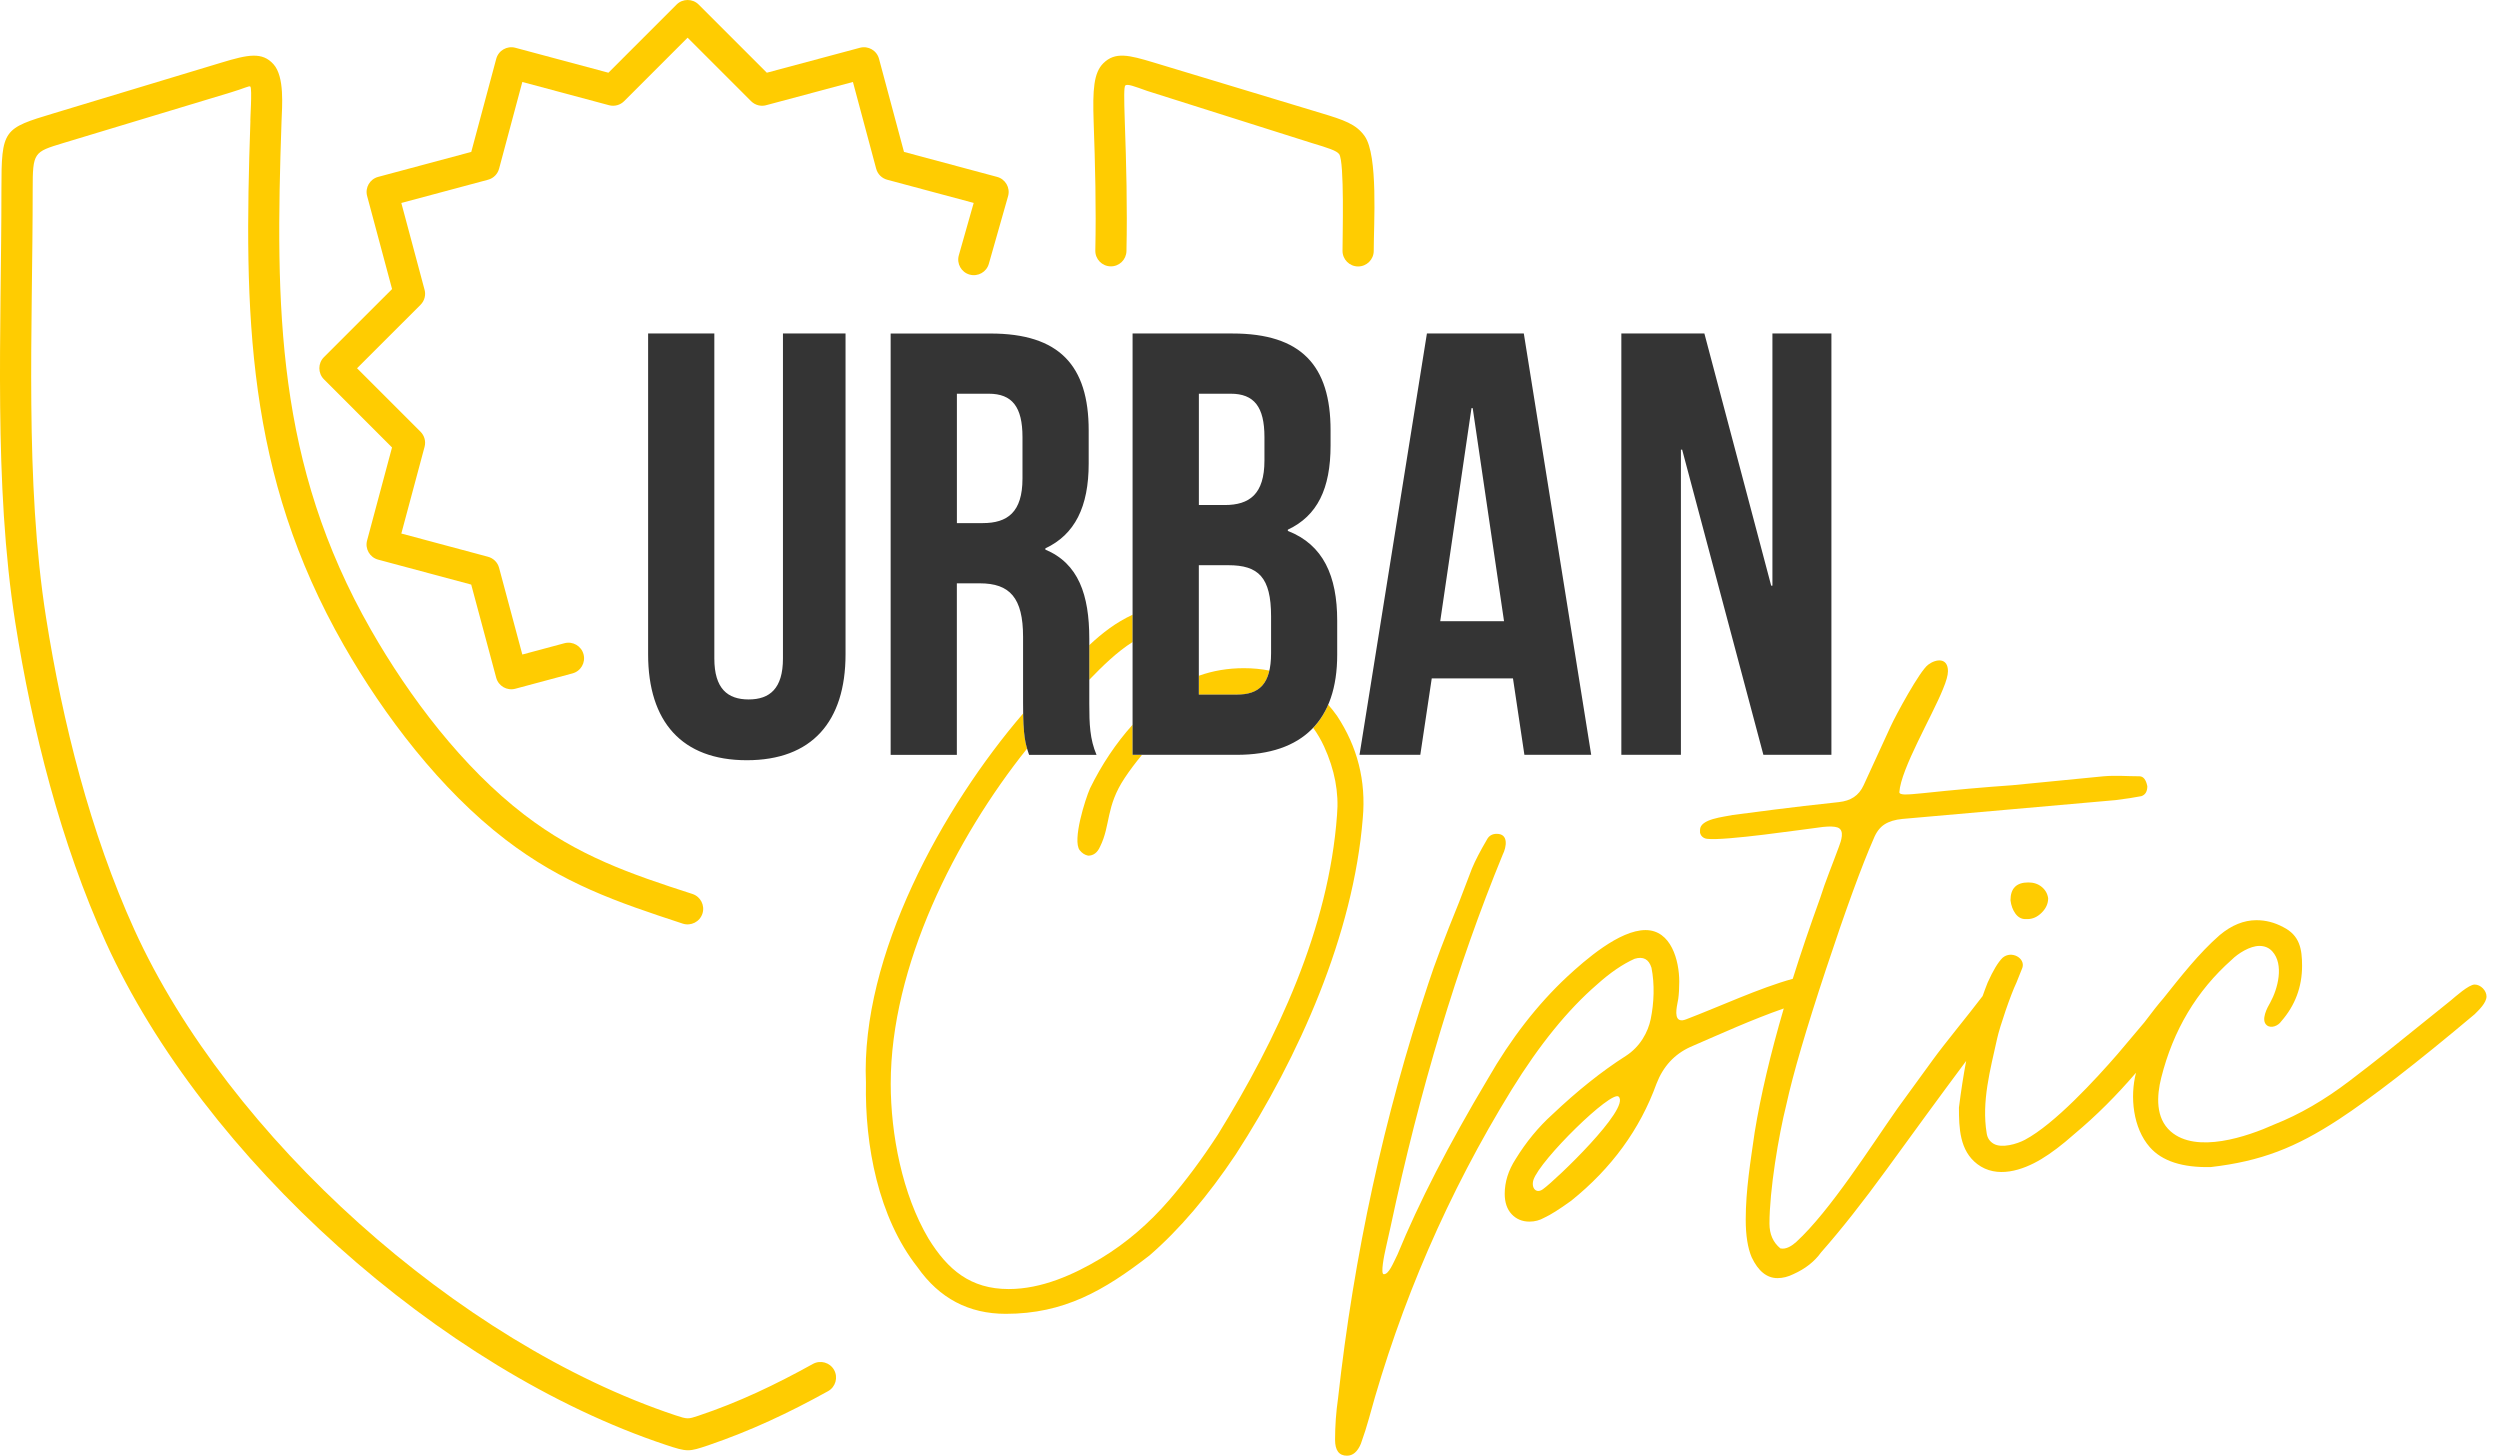
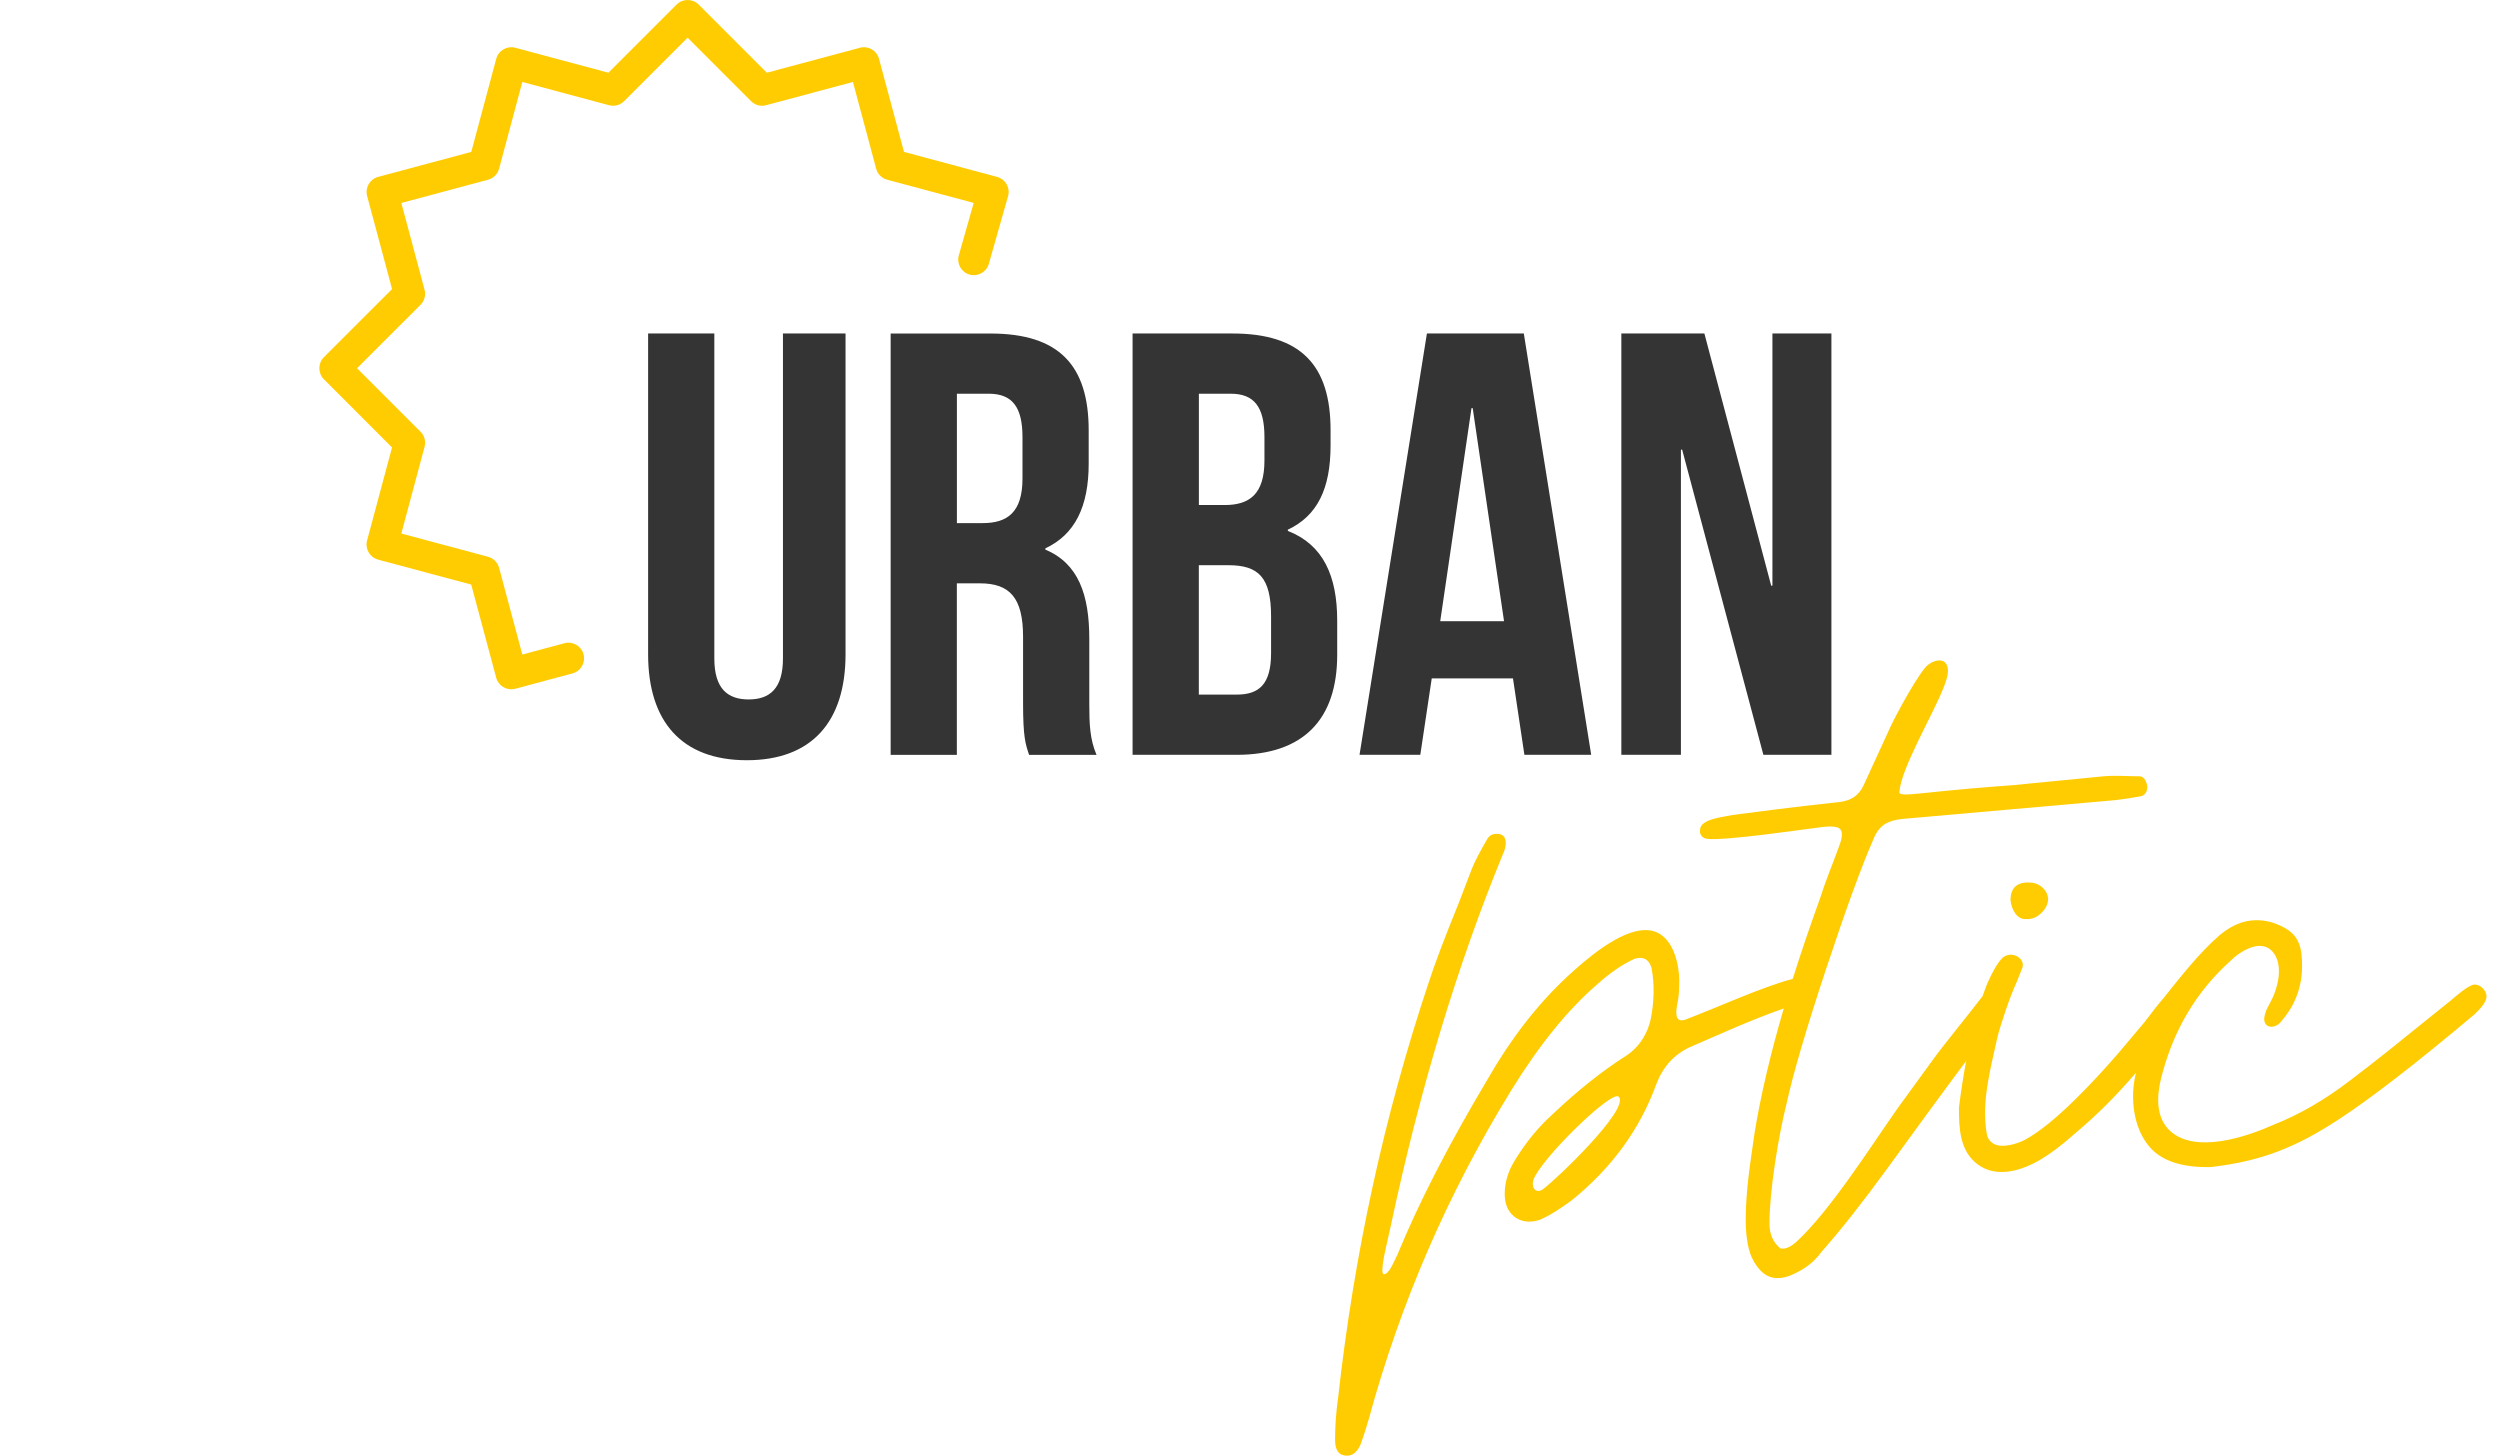
<svg xmlns="http://www.w3.org/2000/svg" width="158" height="92" viewBox="0 0 158 92" fill="none">
-   <path d="M43.761 56.498C44.28 56.667 44.561 57.224 44.394 57.74C44.225 58.259 43.669 58.54 43.153 58.374C38.959 56.997 35.581 55.847 31.944 53.059C27.848 49.919 24.28 45.243 21.73 40.783C15.538 29.951 15.409 19.774 15.825 7.665C15.799 7.665 15.948 5.611 15.822 5.471C15.759 5.402 15.455 5.58 14.574 5.844L3.976 9.047C2.132 9.607 2.066 9.627 2.066 11.967C2.066 20.752 1.553 30.409 2.912 39.04C3.951 45.648 5.717 52.652 8.491 58.755C14.457 71.88 28.981 84.881 42.682 89.445C43.456 89.703 43.488 89.691 44.136 89.476C46.689 88.624 49.021 87.506 51.376 86.201C51.852 85.937 52.451 86.109 52.715 86.582C52.979 87.058 52.807 87.658 52.334 87.921C49.824 89.31 47.466 90.417 44.764 91.343C43.528 91.756 43.465 91.776 42.068 91.312C27.837 86.571 12.891 73.196 6.693 59.564C3.842 53.291 2.035 46.13 0.965 39.338C-0.415 30.561 0.09 20.89 0.09 11.964C0.09 8.158 0.205 8.124 3.406 7.157L14.004 3.954C15.681 3.446 16.573 3.265 17.285 4.06C17.996 4.851 17.827 6.704 17.792 7.694C17.388 19.413 17.445 29.314 23.443 39.803C25.869 44.05 29.236 48.502 33.14 51.493C36.527 54.092 39.825 55.23 43.761 56.498ZM86.82 15.854C86.82 16.398 86.378 16.84 85.833 16.84C85.288 16.84 84.847 16.398 84.847 15.854C84.847 14.924 84.976 10.226 84.637 9.744C84.48 9.521 83.935 9.349 82.905 9.039L72.502 5.746C71.665 5.448 71.272 5.293 71.12 5.399C71.031 5.488 71.037 6.176 71.085 7.628C71.183 10.387 71.252 13.109 71.192 15.871C71.18 16.413 70.733 16.846 70.188 16.834C69.646 16.823 69.213 16.375 69.224 15.831C69.284 13.1 69.213 10.415 69.118 7.691C69.049 5.654 69.124 4.602 69.729 3.999C70.48 3.254 71.352 3.48 72.907 3.948L83.476 7.143C84.93 7.582 85.707 7.837 86.249 8.606C87.107 9.828 86.82 14.17 86.82 15.854Z" fill="#FFCC01" />
  <path d="M35.672 40.652C36.2 40.511 36.739 40.824 36.88 41.352C37.02 41.879 36.708 42.419 36.18 42.559L32.566 43.529C32.038 43.669 31.499 43.356 31.359 42.829L29.781 36.946L23.899 35.369C23.371 35.228 23.058 34.686 23.199 34.161L24.776 28.279L20.471 23.971C20.087 23.586 20.087 22.958 20.471 22.574L24.779 18.269L23.202 12.386C23.061 11.858 23.374 11.319 23.901 11.179L29.784 9.601L31.362 3.719C31.502 3.191 32.044 2.878 32.569 3.019L38.452 4.596L42.76 0.288C43.144 -0.096 43.772 -0.096 44.156 0.288L48.464 4.596L54.347 3.019C54.875 2.878 55.414 3.191 55.554 3.719L57.132 9.601L63.014 11.179C63.542 11.319 63.855 11.861 63.714 12.386L62.495 16.671C62.349 17.196 61.804 17.5 61.279 17.354C60.754 17.207 60.45 16.663 60.597 16.138L61.537 12.825L56.082 11.362C55.747 11.276 55.468 11.018 55.374 10.662L53.905 5.181L48.473 6.635C48.132 6.747 47.742 6.667 47.469 6.395L43.457 2.382L39.444 6.395C39.203 6.635 38.845 6.744 38.492 6.65L33.011 5.181L31.545 10.651C31.459 10.986 31.201 11.265 30.845 11.359L25.364 12.828L26.818 18.26C26.93 18.601 26.85 18.991 26.578 19.264L22.565 23.274L26.578 27.286C26.818 27.527 26.927 27.886 26.833 28.238L25.364 33.719L30.834 35.185C31.167 35.271 31.448 35.529 31.542 35.885L33.011 41.366L35.672 40.652Z" fill="#FFCC01" />
  <path d="M97.538 75.138C98.33 74.567 103.051 70.058 102.302 69.31C101.858 68.865 97.338 73.288 96.91 74.576C96.755 75.118 97.12 75.474 97.538 75.138ZM139.726 73.758C137.931 73.801 136.643 73.383 135.871 72.505C134.804 71.295 134.603 69.313 134.996 67.796C133.783 69.21 132.51 70.494 131.076 71.691C130.324 72.359 129.633 72.881 129.008 73.257C127.82 73.971 126.194 74.507 124.964 73.569C123.845 72.717 123.805 71.283 123.805 69.995C123.937 68.946 124.089 67.965 124.261 67.053C122.566 69.324 120.897 71.622 119.23 73.913C117.724 75.981 116.348 77.728 115.094 79.148C114.676 79.733 114.09 80.192 113.339 80.527C113.003 80.694 112.671 80.777 112.335 80.777C111.667 80.777 111.122 80.338 110.706 79.46C110.457 78.875 110.33 78.081 110.33 77.08C110.33 75.204 110.632 73.411 110.895 71.564C111.277 69.227 111.891 66.617 112.734 63.734C110.677 64.454 108.81 65.312 106.82 66.172C105.816 66.631 105.107 67.406 104.689 68.493C103.645 71.375 101.846 73.842 99.297 75.889C98.545 76.431 97.98 76.787 97.604 76.956C97.312 77.123 96.999 77.206 96.664 77.206C96.205 77.206 95.829 77.048 95.536 76.736C95.244 76.423 95.098 75.993 95.098 75.451C95.098 74.699 95.327 73.968 95.786 73.257C96.454 72.169 97.229 71.229 98.106 70.437C99.695 68.931 101.241 67.698 102.744 66.74C103.662 66.155 104.158 65.22 104.324 64.411C104.537 63.387 104.58 62.194 104.373 61.161C104.207 60.619 103.851 60.43 103.306 60.596C102.555 60.932 101.76 61.474 100.926 62.226C99.087 63.815 97.289 66.029 95.534 68.871C91.521 75.39 88.512 82.328 86.507 89.682C86.381 90.141 86.215 90.663 86.006 91.248C85.796 91.75 85.504 92 85.128 92C84.626 92 84.376 91.664 84.376 90.996C84.376 90.118 84.44 89.241 84.566 88.363C85.57 79.294 87.471 70.56 90.27 62.163C90.646 60.992 91.294 59.28 92.212 57.023L93.027 54.892C93.236 54.39 93.549 53.785 93.968 53.073C94.094 52.824 94.303 52.698 94.596 52.698C95.359 52.698 95.21 53.538 94.971 54.014C92.089 61.035 89.726 68.871 87.887 77.521C87.844 77.731 87.752 78.15 87.606 78.775C87.46 79.403 87.248 80.504 87.448 80.53C87.772 80.553 88.042 79.845 88.326 79.277C89.662 76.019 91.564 72.319 94.031 68.183C95.493 65.633 97.165 63.482 99.044 61.727C100.186 60.671 102.345 58.781 103.997 58.781C105.621 58.781 106.129 60.711 106.129 62.039C106.129 62.458 106.108 62.822 106.065 63.135C106.028 63.413 105.773 64.273 106.129 64.451C106.255 64.514 106.392 64.486 106.567 64.42C108.661 63.622 111.208 62.438 113.302 61.861C113.809 60.244 114.386 58.549 115.028 56.773C115.37 55.681 115.826 54.596 116.219 53.515C116.345 53.179 116.617 52.457 116.124 52.293C115.935 52.23 115.634 52.219 115.215 52.262C113.924 52.422 108.982 53.157 107.881 53.013C107.62 52.979 107.485 52.804 107.442 52.637V52.448C107.442 51.751 108.939 51.633 109.51 51.507C110.806 51.341 113.038 51.031 116.216 50.693C116.964 50.612 117.478 50.291 117.782 49.626L119.497 45.892C119.807 45.215 121.318 42.412 121.857 42.011C122.377 41.621 123.111 41.563 123.111 42.418C123.111 42.668 123.008 43.046 122.798 43.545C122.121 45.24 120.134 48.593 120.039 50.065C120.036 50.288 120.727 50.191 120.854 50.191L121.542 50.128C123.507 49.918 125.385 49.752 127.184 49.626L132.951 49.061C133.749 48.995 134.429 49.061 135.209 49.061C135.458 49.061 135.627 49.27 135.711 49.689C135.711 50.025 135.584 50.231 135.335 50.317C134.916 50.4 134.374 50.483 133.706 50.567L120.228 51.757C119.769 51.8 119.394 51.915 119.101 52.101C118.809 52.29 118.579 52.592 118.413 53.01C117.661 54.722 116.657 57.47 115.404 61.253C114.151 65.036 113.316 67.887 112.897 69.809C112.407 71.765 111.83 75.224 111.83 77.332C111.83 78 112.06 78.522 112.519 78.898C112.883 78.984 113.27 78.72 113.523 78.491C115.671 76.52 118.275 72.393 119.916 70.061C120.251 69.603 121.003 68.567 122.173 66.958C122.936 65.908 124.315 64.251 125.302 62.951C125.405 62.656 125.511 62.372 125.62 62.099C125.956 61.348 126.269 60.826 126.561 60.533C127.129 60.046 128.015 60.559 127.815 61.161L127.439 62.102C127.075 62.862 126.383 64.882 126.217 65.644C125.787 67.603 125.225 69.623 125.56 71.63C125.603 71.923 125.75 72.141 125.999 72.287C126.515 72.588 127.485 72.296 127.972 72.037C129.851 71.042 132.455 68.2 133.832 66.617L135.524 64.612C136.026 63.944 136.422 63.442 136.714 63.109C137.816 61.732 138.96 60.255 140.288 59.096C141.04 58.468 141.814 58.156 142.608 58.156C143.194 58.156 143.759 58.302 144.301 58.594C145.35 59.119 145.491 59.988 145.491 61.038C145.491 62.375 145.052 63.545 144.174 64.549C143.988 64.827 143.541 65.019 143.265 64.798C142.861 64.474 143.297 63.671 143.483 63.356C143.959 62.489 144.364 60.958 143.609 60.126C143.4 59.897 143.128 59.782 142.795 59.782C142.198 59.782 141.444 60.255 141.04 60.66C138.825 62.624 137.343 65.111 136.588 68.12C136.304 69.255 136.221 70.658 137.185 71.504C138.814 72.938 142.043 71.828 143.736 71.065C145.325 70.437 146.911 69.519 148.5 68.306C149.377 67.638 150.172 67.021 150.88 66.456C152.223 65.389 153.548 64.296 154.893 63.227C155.168 62.997 156.029 62.223 156.396 62.223C156.78 62.223 157.147 62.604 157.147 62.974C157.147 63.384 156.657 63.84 156.396 64.101C152.719 67.193 149.856 69.407 147.808 70.747C145.081 72.531 142.895 73.391 139.726 73.758Z" fill="#FFCC01" />
  <path d="M128.004 58.087C127.754 58.087 127.545 57.972 127.376 57.743C127.209 57.513 127.103 57.229 127.063 56.897C127.063 56.145 127.439 55.77 128.19 55.77C128.526 55.77 128.807 55.864 129.036 56.051C129.266 56.24 129.401 56.478 129.444 56.77C129.444 57.106 129.309 57.407 129.036 57.68C128.764 57.952 128.463 58.087 128.127 58.087H128.004Z" fill="#FFCC01" />
-   <path d="M72.175 47.705C71.762 48.206 71.398 48.688 71.088 49.156C69.869 50.983 70.202 52.147 69.522 53.513C69.356 53.888 69.103 54.078 68.771 54.078C68.561 54.035 68.384 53.92 68.237 53.733C67.761 53.12 68.584 50.51 68.894 49.816C69.631 48.315 70.526 46.979 71.582 45.8V47.707H72.175V47.705ZM78.732 43.858C78.428 43.91 78.322 43.898 78.075 43.901H75.766V42.708C76.653 42.39 77.602 42.229 78.611 42.229C79.176 42.229 79.716 42.281 80.226 42.381C80.017 43.296 79.509 43.729 78.732 43.858ZM68.843 40.772C69.709 39.969 70.506 39.355 71.582 38.848V40.574C70.575 41.211 69.668 42.109 68.843 42.961V40.772ZM63.565 83.034C61.225 83.034 59.366 82.053 57.987 80.089C55.5 76.931 54.654 72.365 54.728 68.43C54.384 60.39 59.59 50.991 64.664 45.089C64.687 46.336 64.778 46.855 64.91 47.312C60.373 52.982 56.294 61.062 56.294 68.493C56.294 71.691 57.026 75.488 58.675 78.27C59.894 80.252 61.337 81.468 63.752 81.468C65.822 81.468 67.839 80.571 69.58 79.527C71.169 78.566 72.608 77.332 73.905 75.83C74.949 74.616 75.973 73.24 76.977 71.694C80.719 65.628 83.978 58.704 84.5 51.511C84.626 50.091 84.353 48.648 83.685 47.185C83.484 46.749 83.252 46.354 82.994 46.001C83.387 45.588 83.702 45.097 83.943 44.538C84.138 44.756 84.322 44.991 84.5 45.241C85.796 47.205 86.338 49.357 86.129 51.697C85.538 59.074 82.085 66.801 78.107 72.947C76.351 75.58 74.533 77.711 72.654 79.34C69.783 81.563 67.245 83.034 63.565 83.034Z" fill="#FFCC01" />
  <path d="M111.446 47.705H115.745V21.077H112.017V37.015H111.939L107.717 21.077H102.469V47.705H106.234V28.419H106.312L111.446 47.705ZM92.998 25.795H93.075L95.055 39.261H91.022L92.998 25.795ZM96.305 21.077H90.181L85.922 47.705H89.763L90.486 42.875H95.62L96.342 47.705H100.564L96.305 21.077ZM77.782 24.883C79.265 24.883 79.913 25.72 79.913 27.622V29.105C79.913 31.236 78.961 31.918 77.404 31.918H75.769V24.883H77.782ZM77.63 35.721C79.532 35.721 80.332 36.481 80.332 38.954V41.274C80.332 43.253 79.572 43.898 78.164 43.898H75.766V35.721H77.63ZM77.894 21.077H71.579V47.705H78.158C82.343 47.705 84.511 45.499 84.511 41.389V39.221C84.511 36.407 83.636 34.428 81.391 33.553V33.476C83.255 32.601 84.092 30.889 84.092 28.149V27.197C84.095 23.093 82.231 21.077 77.894 21.077ZM62.489 24.883C63.972 24.883 64.621 25.72 64.621 27.622V30.246C64.621 32.377 63.668 33.06 62.111 33.06H60.476V24.883H62.489ZM69.299 47.705C68.88 46.715 68.843 45.766 68.843 44.472V40.365C68.843 37.589 68.157 35.61 66.066 34.735V34.657C67.93 33.783 68.805 32.033 68.805 29.294V27.203C68.805 23.096 66.941 21.079 62.604 21.079H56.289V47.707H60.473V36.866H61.919C63.82 36.866 64.658 37.778 64.658 40.25V44.435C64.658 46.603 64.81 47.022 65.039 47.707H69.299V47.705ZM40.961 21.077V41.352C40.961 45.611 43.092 48.046 47.199 48.046C51.307 48.046 53.438 45.611 53.438 41.352V21.077H49.483V41.618C49.483 43.52 48.645 44.205 47.314 44.205C45.983 44.205 45.146 43.52 45.146 41.618V21.077H40.961Z" fill="#343434" />
</svg>